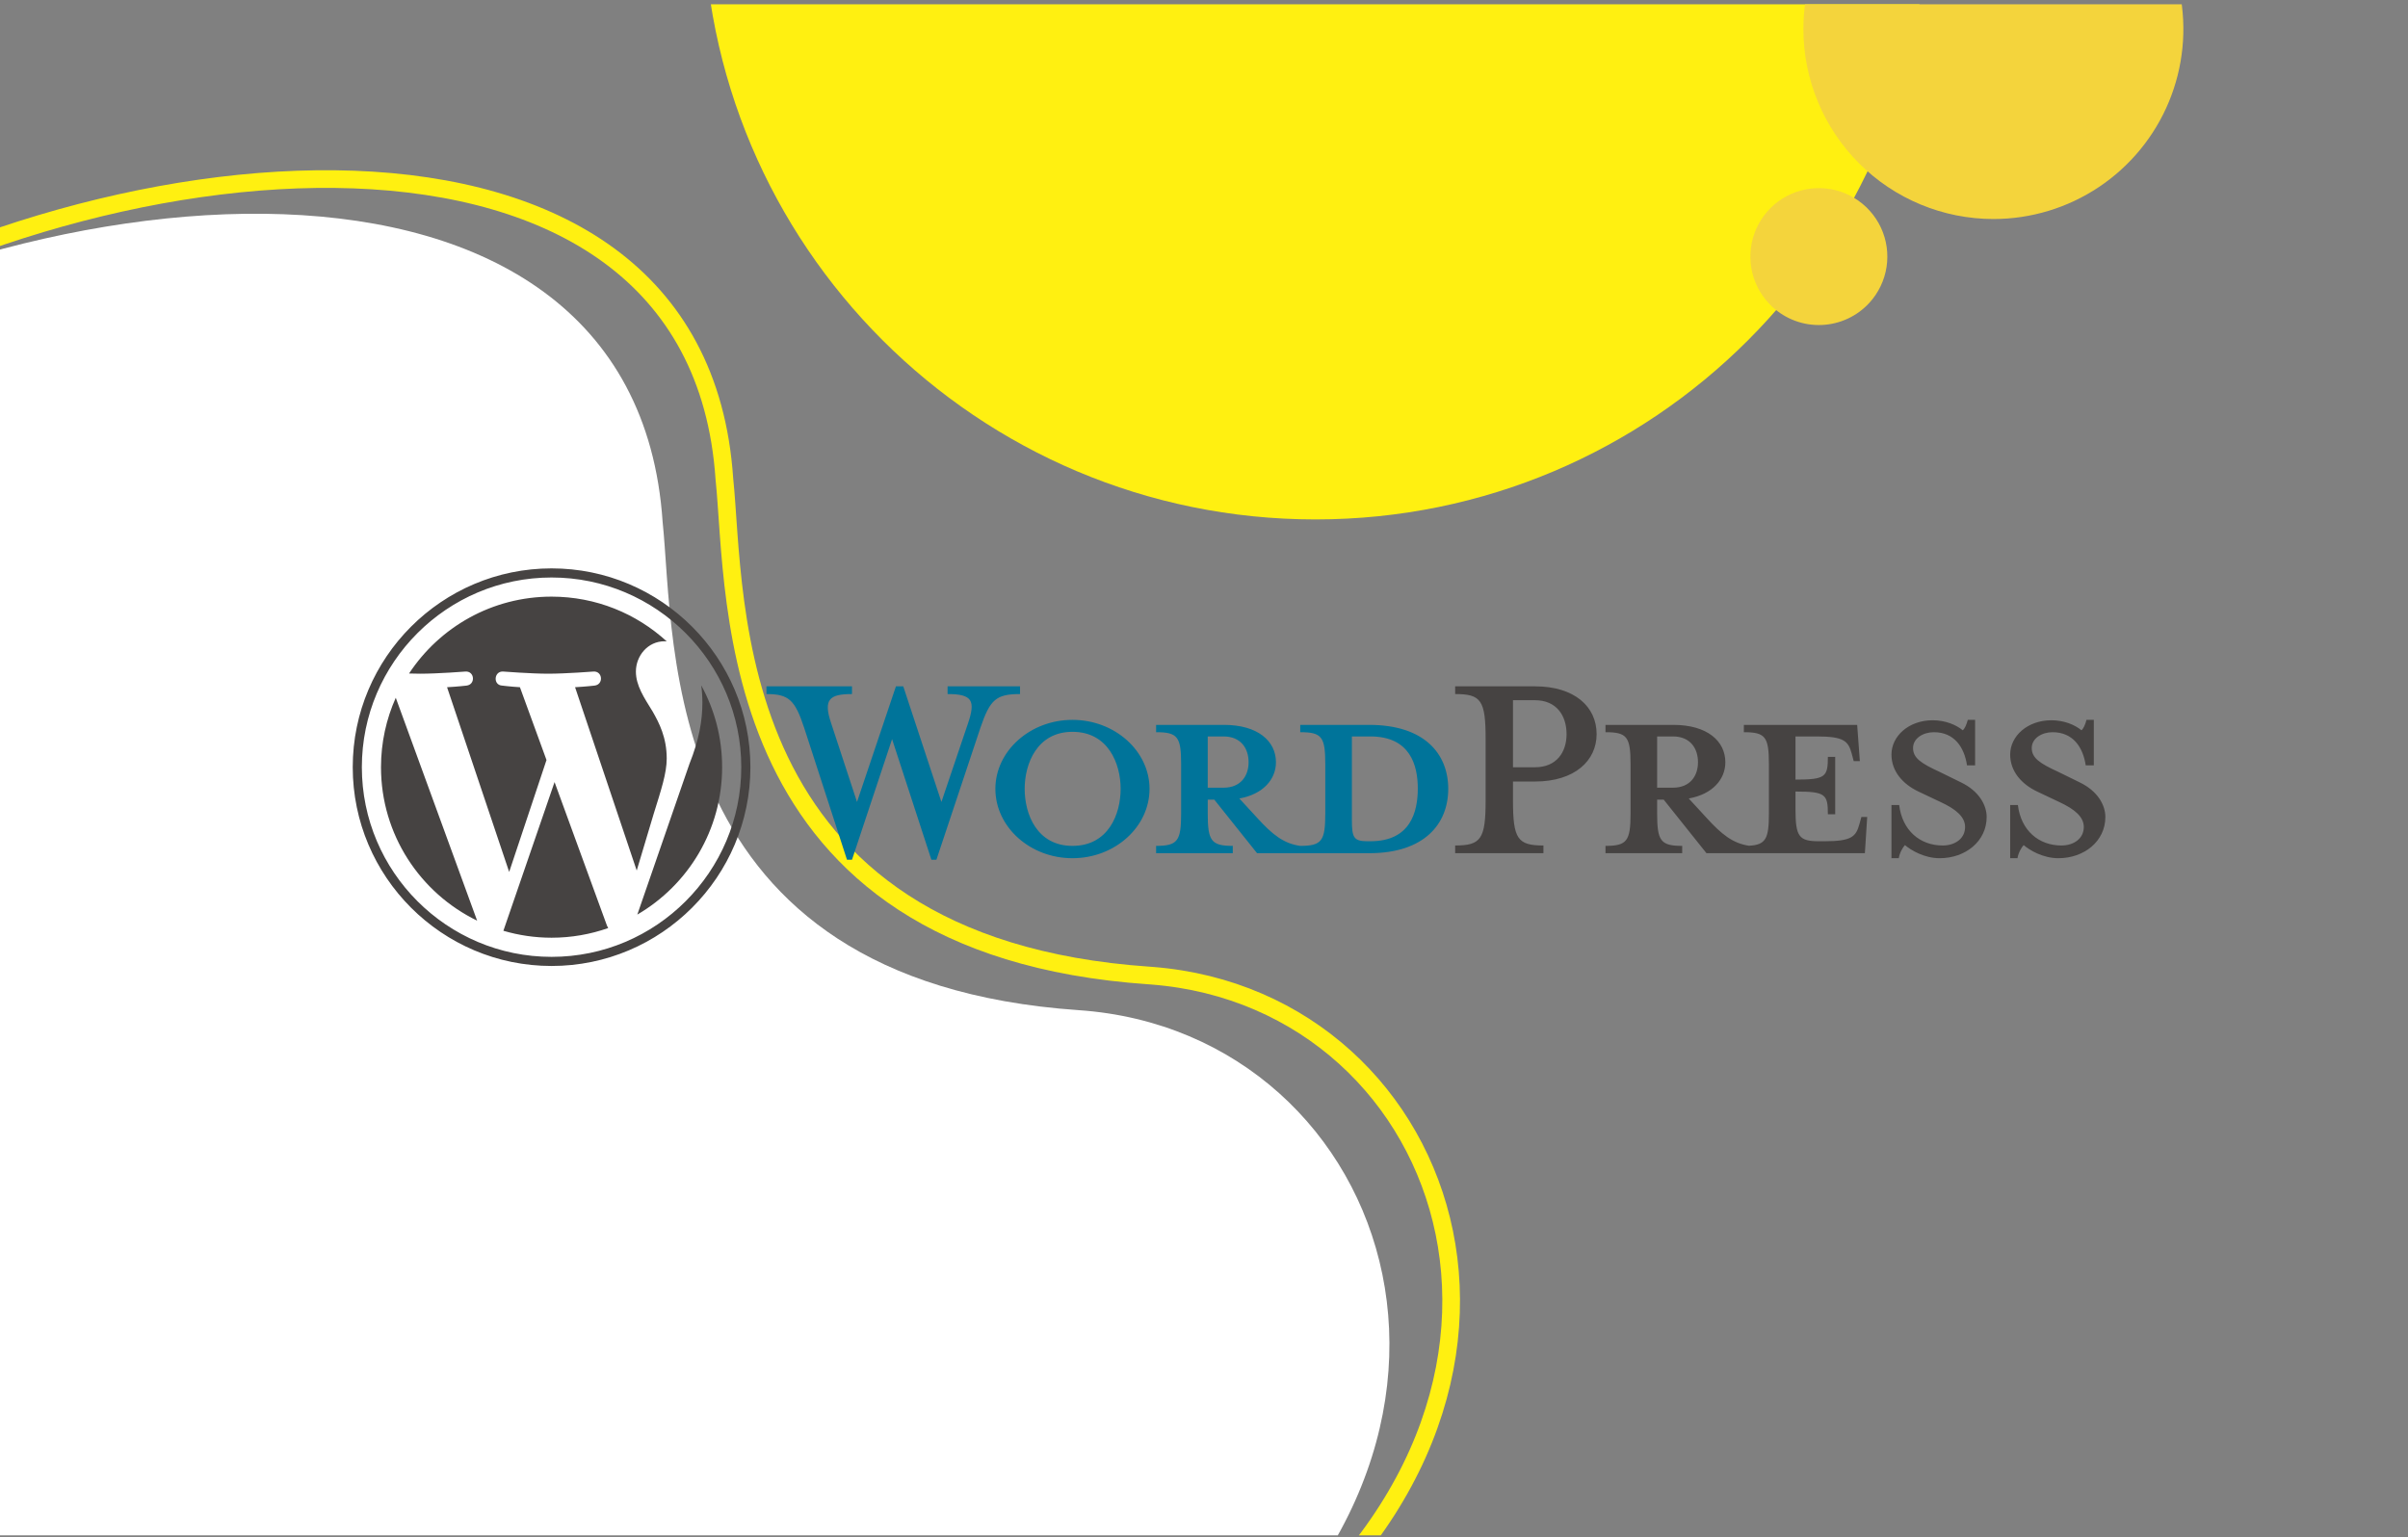
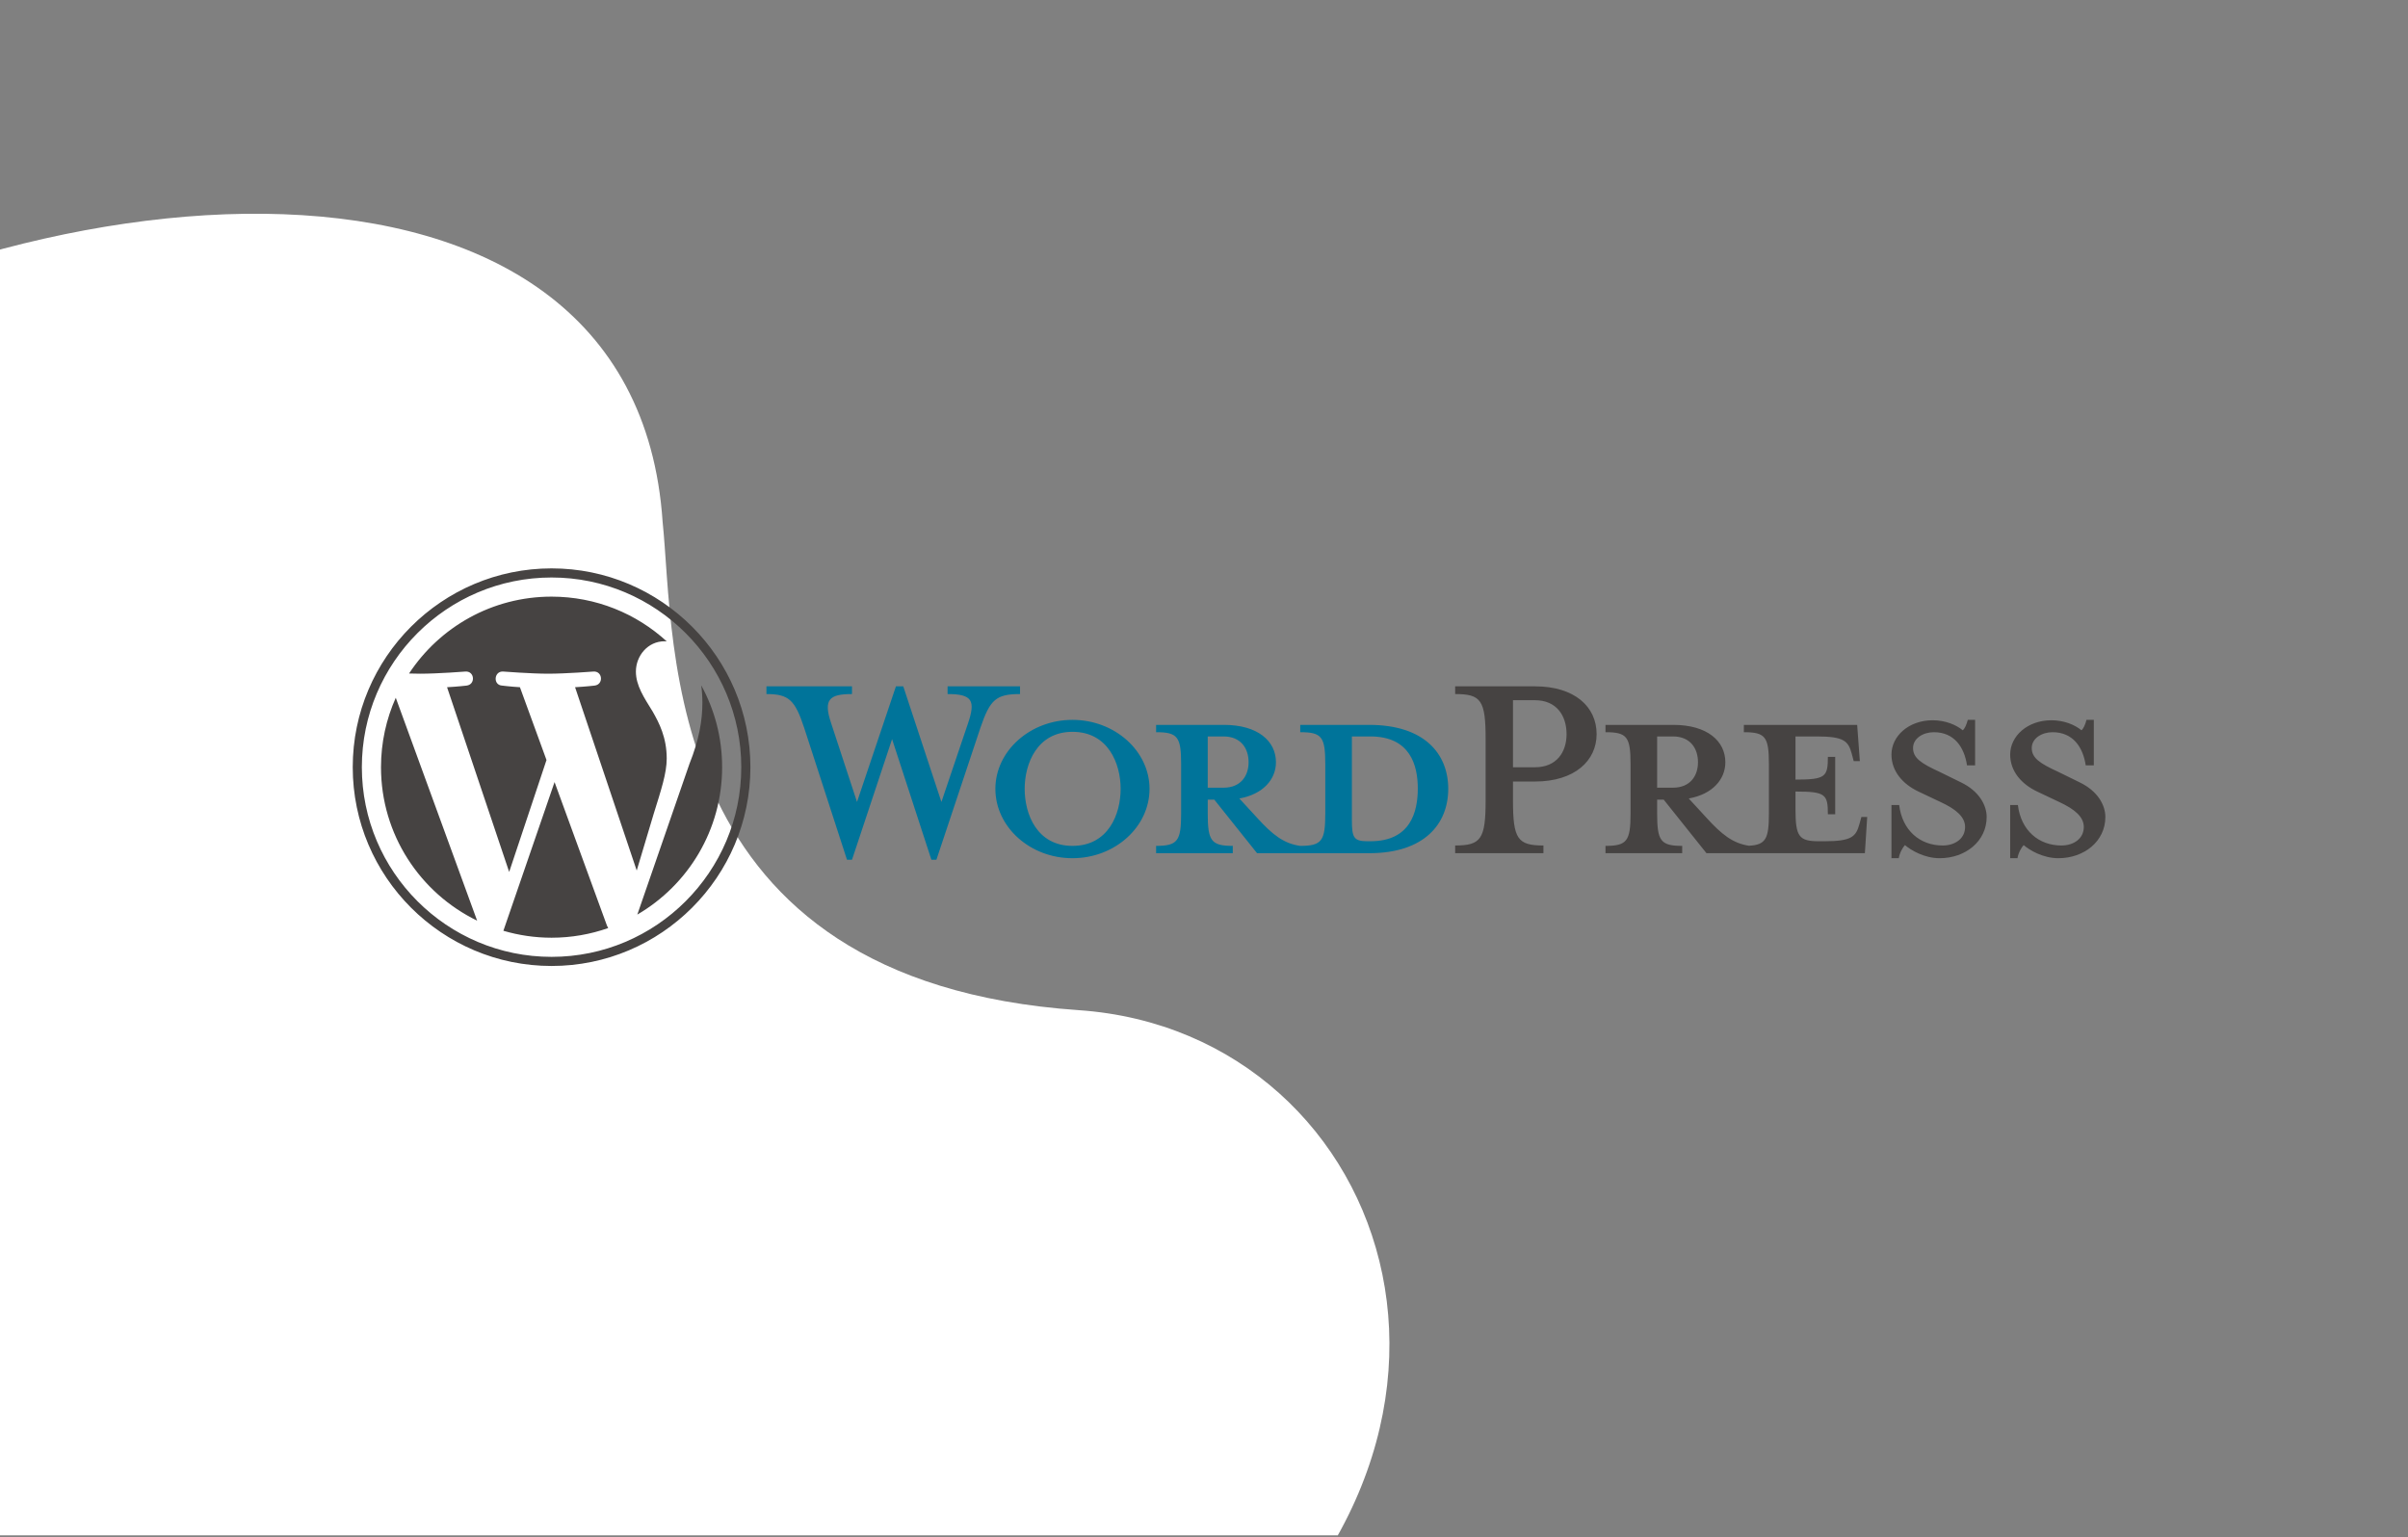
<svg xmlns="http://www.w3.org/2000/svg" width="100%" height="100%" viewBox="0 0 545 348" version="1.1" xml:space="preserve" style="fill-rule:evenodd;clip-rule:evenodd;">
  <rect x="0" y="0" width="545" height="348" fill="#808080" stroke="none" />
  <g>
    <clipPath id="_clip1">
      <rect x="0" y="0.97" width="545" height="346.58" />
    </clipPath>
    <g clip-path="url(#_clip1)">
      <g>
        <path d="M244.169,228.673C148.72,222.098 152.828,145.52 149.969,118.109C143.578,22.899 2.947,36.775 -76.35,90.832C-146.747,138.837 -170.053,313.723 -89.029,401.913C15.192,515.306 179.707,447.869 263.507,389.361C349.16,329.592 315.927,233.616 244.169,228.673Z" style="fill:white;fill-rule:nonzero;" />
      </g>
      <g>
-         <path d="M278.335,377.871C320.616,348.367 333.267,310.186 326.881,279.007C320.532,248.011 295.347,223.609 260.822,220.878L260.005,220.817C235.874,219.155 217.887,213.056 204.465,204.302C191.034,195.543 182.284,184.197 176.518,172.221C165.059,148.417 165.35,121.865 163.953,108.465L163.949,108.429L163.946,108.393C162.385,85.144 152.67,68.715 137.851,57.84C122.96,46.913 102.741,41.472 80.049,40.643C35.353,39.011 -18.22,55.302 -57.396,81.385L-59.251,82.634C-76.443,94.358 -90.897,113.935 -101.621,138.245C-112.337,162.536 -119.271,191.426 -121.505,221.599C-125.978,282.002 -111.601,347.152 -71.584,390.709L-71.584,390.708C-20.052,446.774 46.381,458.201 110.563,448.272C173.8,438.489 234.667,407.983 276.363,379.238L278.334,377.871L278.335,377.871Z" style="fill:none;fill-rule:nonzero;stroke:rgb(255,240,17);stroke-width:4px;" />
-       </g>
+         </g>
      <g>
-         <path d="M436.16,-20.924C436.16,-97.422 374.168,-159.42 297.664,-159.42C221.16,-159.42 159.16,-97.422 159.16,-20.924C159.16,55.575 221.218,117.58 297.722,117.58C374.226,117.58 436.16,55.583 436.16,-20.924Z" style="fill:rgb(255,240,17);fill-rule:nonzero;" />
-       </g>
+         </g>
      <g>
-         <path d="M408.16,6.525C408.171,-1.977 410.702,-10.285 415.434,-17.349C420.165,-24.414 426.885,-29.916 434.743,-33.163C442.601,-36.409 451.245,-37.252 459.583,-35.587C467.92,-33.922 475.577,-29.822 481.585,-23.806C487.593,-17.79 491.683,-10.128 493.338,-1.789C494.993,6.551 494.138,15.194 490.882,23.048C487.626,30.902 482.114,37.615 475.044,42.337C467.974,47.06 459.662,49.58 451.16,49.58C445.51,49.577 439.915,48.461 434.696,46.295C429.477,44.13 424.735,40.958 420.742,36.959C416.749,32.961 413.583,28.216 411.424,22.994C409.265,17.772 408.156,12.176 408.16,6.525Z" style="fill:rgb(244,212,60);fill-rule:nonzero;" />
-       </g>
+         </g>
      <g>
-         <path d="M401.176,69.5C398.919,67.427 397.327,64.731 396.601,61.753C395.875,58.775 396.049,55.649 397.099,52.769C398.149,49.89 400.03,47.386 402.502,45.575C404.975,43.764 407.929,42.727 410.991,42.595C414.052,42.462 417.085,43.241 419.704,44.831C422.324,46.422 424.413,48.754 425.708,51.532C427.003,54.31 427.446,57.41 426.98,60.439C426.514,63.469 425.16,66.292 423.091,68.553C420.31,71.585 416.439,73.388 412.33,73.566C408.22,73.743 404.208,72.281 401.176,69.5Z" style="fill:rgb(244,212,60);fill-rule:nonzero;" />
-       </g>
+         </g>
      <g transform="matrix(0.496,0,0,0.496,278.234,174)">
        <g transform="matrix(1,0,0,1,-400,-400)">
          <g transform="matrix(1.562,0,0,1.562,0,308.594)">
            <path d="M296.95,45.726L276.795,45.726L276.795,47.864C283.099,47.864 284.113,49.215 284.113,57.21L284.113,71.623C284.113,79.617 283.1,81.081 276.795,81.081C271.955,80.406 268.688,77.815 264.184,72.861L259.006,67.232C265.986,65.992 269.701,61.602 269.701,56.647C269.701,50.456 264.41,45.726 254.501,45.726L234.685,45.726L234.685,47.864C240.989,47.864 242.003,49.215 242.003,57.21L242.003,71.623C242.003,79.617 240.989,81.081 234.685,81.081L234.685,83.22L257.09,83.22L257.09,81.081C250.786,81.081 249.773,79.617 249.773,71.623L249.773,67.57L251.686,67.57L264.184,83.22L296.95,83.22C313.05,83.22 320.031,74.664 320.031,64.416C320.031,54.17 313.051,45.726 296.95,45.726ZM249.774,64.078L249.774,49.104L254.389,49.104C259.455,49.104 261.708,52.595 261.708,56.648C261.708,60.589 259.455,64.078 254.389,64.078L249.774,64.078ZM297.288,79.73L296.499,79.73C292.447,79.73 291.884,78.717 291.884,73.537L291.884,49.104L297.288,49.104C308.998,49.104 311.136,57.66 311.136,64.304C311.136,71.172 308.997,79.73 297.288,79.73ZM171.973,68.246L179.742,45.275C181.995,38.632 180.981,36.719 173.775,36.719L173.775,34.466L194.942,34.466L194.942,36.719C187.849,36.719 186.161,38.407 183.346,46.627L170.509,85.134L169.046,85.134L157.56,49.891L145.851,85.134L144.387,85.134L131.89,46.627C129.188,38.407 127.386,36.719 120.855,36.719L120.855,34.466L145.851,34.466L145.851,36.719C139.208,36.719 137.405,38.295 139.771,45.275L147.314,68.246L158.686,34.466L160.826,34.466L171.973,68.246ZM210.253,84.683C197.868,84.683 187.735,75.563 187.735,64.415C187.735,53.382 197.869,44.26 210.253,44.26C222.639,44.26 232.771,53.382 232.771,64.415C232.771,75.563 222.639,84.683 210.253,84.683ZM210.253,47.753C199.895,47.753 196.292,57.097 196.292,64.416C196.292,71.849 199.895,81.081 210.253,81.081C220.725,81.081 224.328,71.849 224.328,64.416C224.328,57.097 220.725,47.753 210.253,47.753Z" style="fill:rgb(0,116,154);fill-rule:nonzero;" />
            <path d="M347.84,80.968L347.84,83.22L322.056,83.22L322.056,80.968C329.601,80.968 330.952,79.054 330.952,67.793L330.952,49.78C330.952,38.518 329.601,36.718 322.056,36.718L322.056,34.465L345.363,34.465C356.959,34.465 363.379,40.433 363.379,48.428C363.379,56.197 356.959,62.277 345.363,62.277L338.945,62.277L338.945,67.792C338.945,79.054 340.296,80.968 347.84,80.968ZM345.363,38.518L338.945,38.518L338.945,58.111L345.363,58.111C351.669,58.111 354.596,53.72 354.596,48.428C354.596,43.024 351.669,38.518 345.363,38.518ZM440.729,72.636L440.166,74.663C439.153,78.378 437.913,79.73 429.919,79.73L428.342,79.73C422.489,79.73 421.475,78.378 421.475,70.385L421.475,65.206C430.258,65.206 430.934,65.993 430.934,71.849L433.073,71.849L433.073,55.071L430.934,55.071C430.934,60.926 430.258,61.714 421.475,61.714L421.475,49.104L427.666,49.104C435.662,49.104 436.899,50.456 437.913,54.171L438.477,56.309L440.278,56.309L439.491,45.726L406.387,45.726L406.387,47.864C412.691,47.864 413.706,49.215 413.706,57.21L413.706,71.623C413.706,78.936 412.845,80.778 407.874,81.041C403.149,80.319 399.906,77.742 395.467,72.861L390.288,67.232C397.269,65.992 400.985,61.602 400.985,56.647C400.985,50.456 395.693,45.726 385.785,45.726L365.969,45.726L365.969,47.864C372.273,47.864 373.287,49.215 373.287,57.21L373.287,71.623C373.287,79.617 372.274,81.081 365.969,81.081L365.969,83.22L388.375,83.22L388.375,81.081C382.071,81.081 381.057,79.617 381.057,71.623L381.057,67.57L382.971,67.57L395.468,83.22L441.744,83.22L442.42,72.637L440.729,72.637L440.729,72.636ZM381.056,64.078L381.056,49.104L385.671,49.104C390.738,49.104 392.991,52.595 392.991,56.648C392.991,60.589 390.738,64.078 385.671,64.078L381.056,64.078ZM463.585,84.683C459.081,84.683 455.14,82.319 453.451,80.854C452.888,81.418 451.875,83.107 451.651,84.683L449.511,84.683L449.511,69.146L451.763,69.146C452.664,76.577 457.842,80.968 464.486,80.968C468.089,80.968 471.017,78.942 471.017,75.564C471.017,72.637 468.427,70.385 463.811,68.246L457.393,65.206C452.888,63.065 449.511,59.349 449.511,54.396C449.511,48.992 454.578,44.376 461.559,44.376C465.275,44.376 468.426,45.727 470.342,47.303C470.904,46.853 471.467,45.613 471.805,44.261L473.944,44.261L473.944,57.549L471.58,57.549C470.791,52.256 467.864,47.865 461.897,47.865C458.745,47.865 455.816,49.667 455.816,52.483C455.816,55.41 458.181,56.985 463.586,59.463L469.777,62.503C475.183,65.092 477.321,69.26 477.321,72.637C477.321,79.73 471.128,84.683 463.585,84.683ZM498.263,84.683C493.759,84.683 489.817,82.319 488.13,80.854C487.566,81.418 486.554,83.107 486.329,84.683L484.189,84.683L484.189,69.146L486.441,69.146C487.342,76.577 492.521,80.968 499.164,80.968C502.767,80.968 505.695,78.942 505.695,75.564C505.695,72.637 503.106,70.385 498.488,68.246L492.07,65.206C487.566,63.065 484.188,59.349 484.188,54.396C484.188,48.992 489.255,44.376 496.236,44.376C499.952,44.376 503.104,45.727 505.019,47.303C505.581,46.853 506.144,45.613 506.481,44.261L508.621,44.261L508.621,57.549L506.257,57.549C505.468,52.256 502.541,47.865 496.575,47.865C493.422,47.865 490.493,49.667 490.493,52.483C490.493,55.41 492.858,56.985 498.263,59.463L504.455,62.503C509.86,65.092 511.998,69.26 511.998,72.637C511.998,79.73 505.806,84.683 498.263,84.683Z" style="fill:rgb(70,67,66);fill-rule:nonzero;" />
            <g>
              <path d="M8.256,58.083C8.256,77.807 19.719,94.851 36.34,102.929L12.571,37.804C9.806,44.002 8.256,50.859 8.256,58.083ZM91.724,55.569C91.724,49.411 89.512,45.146 87.614,41.826C85.088,37.722 82.721,34.246 82.721,30.142C82.721,25.561 86.195,21.297 91.088,21.297C91.309,21.297 91.519,21.325 91.734,21.337C82.869,13.215 71.058,8.256 58.085,8.256C40.677,8.256 25.362,17.188 16.452,30.716C17.621,30.751 18.723,30.776 19.659,30.776C24.871,30.776 32.939,30.143 32.939,30.143C35.625,29.985 35.941,33.93 33.258,34.248C33.258,34.248 30.559,34.566 27.555,34.723L45.701,88.696L56.605,55.992L48.842,34.721C46.159,34.564 43.617,34.246 43.617,34.246C40.931,34.089 41.246,29.983 43.931,30.142C43.931,30.142 52.16,30.774 57.057,30.774C62.268,30.774 70.336,30.142 70.336,30.142C73.024,29.983 73.34,33.928 70.656,34.246C70.656,34.246 67.951,34.564 64.953,34.721L82.96,88.286L87.93,71.677C90.084,64.785 91.724,59.835 91.724,55.569ZM58.959,62.442L44.009,105.885C48.473,107.197 53.194,107.915 58.085,107.915C63.888,107.915 69.453,106.912 74.632,105.09C74.499,104.877 74.377,104.651 74.278,104.404L58.959,62.442ZM101.808,34.177C102.022,35.764 102.144,37.468 102.144,39.301C102.144,44.357 101.199,50.041 98.355,57.148L83.134,101.155C97.948,92.516 107.912,76.467 107.912,58.084C107.913,49.421 105.7,41.275 101.808,34.177ZM58.085,0C26.058,0 0,26.056 0,58.083C0,90.115 26.058,116.17 58.085,116.17C90.112,116.17 116.173,90.115 116.173,58.083C116.172,26.056 90.112,0 58.085,0ZM58.085,113.507C27.527,113.507 2.663,88.644 2.663,58.083C2.663,27.525 27.526,2.663 58.085,2.663C88.643,2.663 113.504,27.525 113.504,58.083C113.504,88.644 88.643,113.507 58.085,113.507Z" style="fill:rgb(70,67,66);fill-rule:nonzero;" />
            </g>
          </g>
        </g>
      </g>
    </g>
  </g>
</svg>